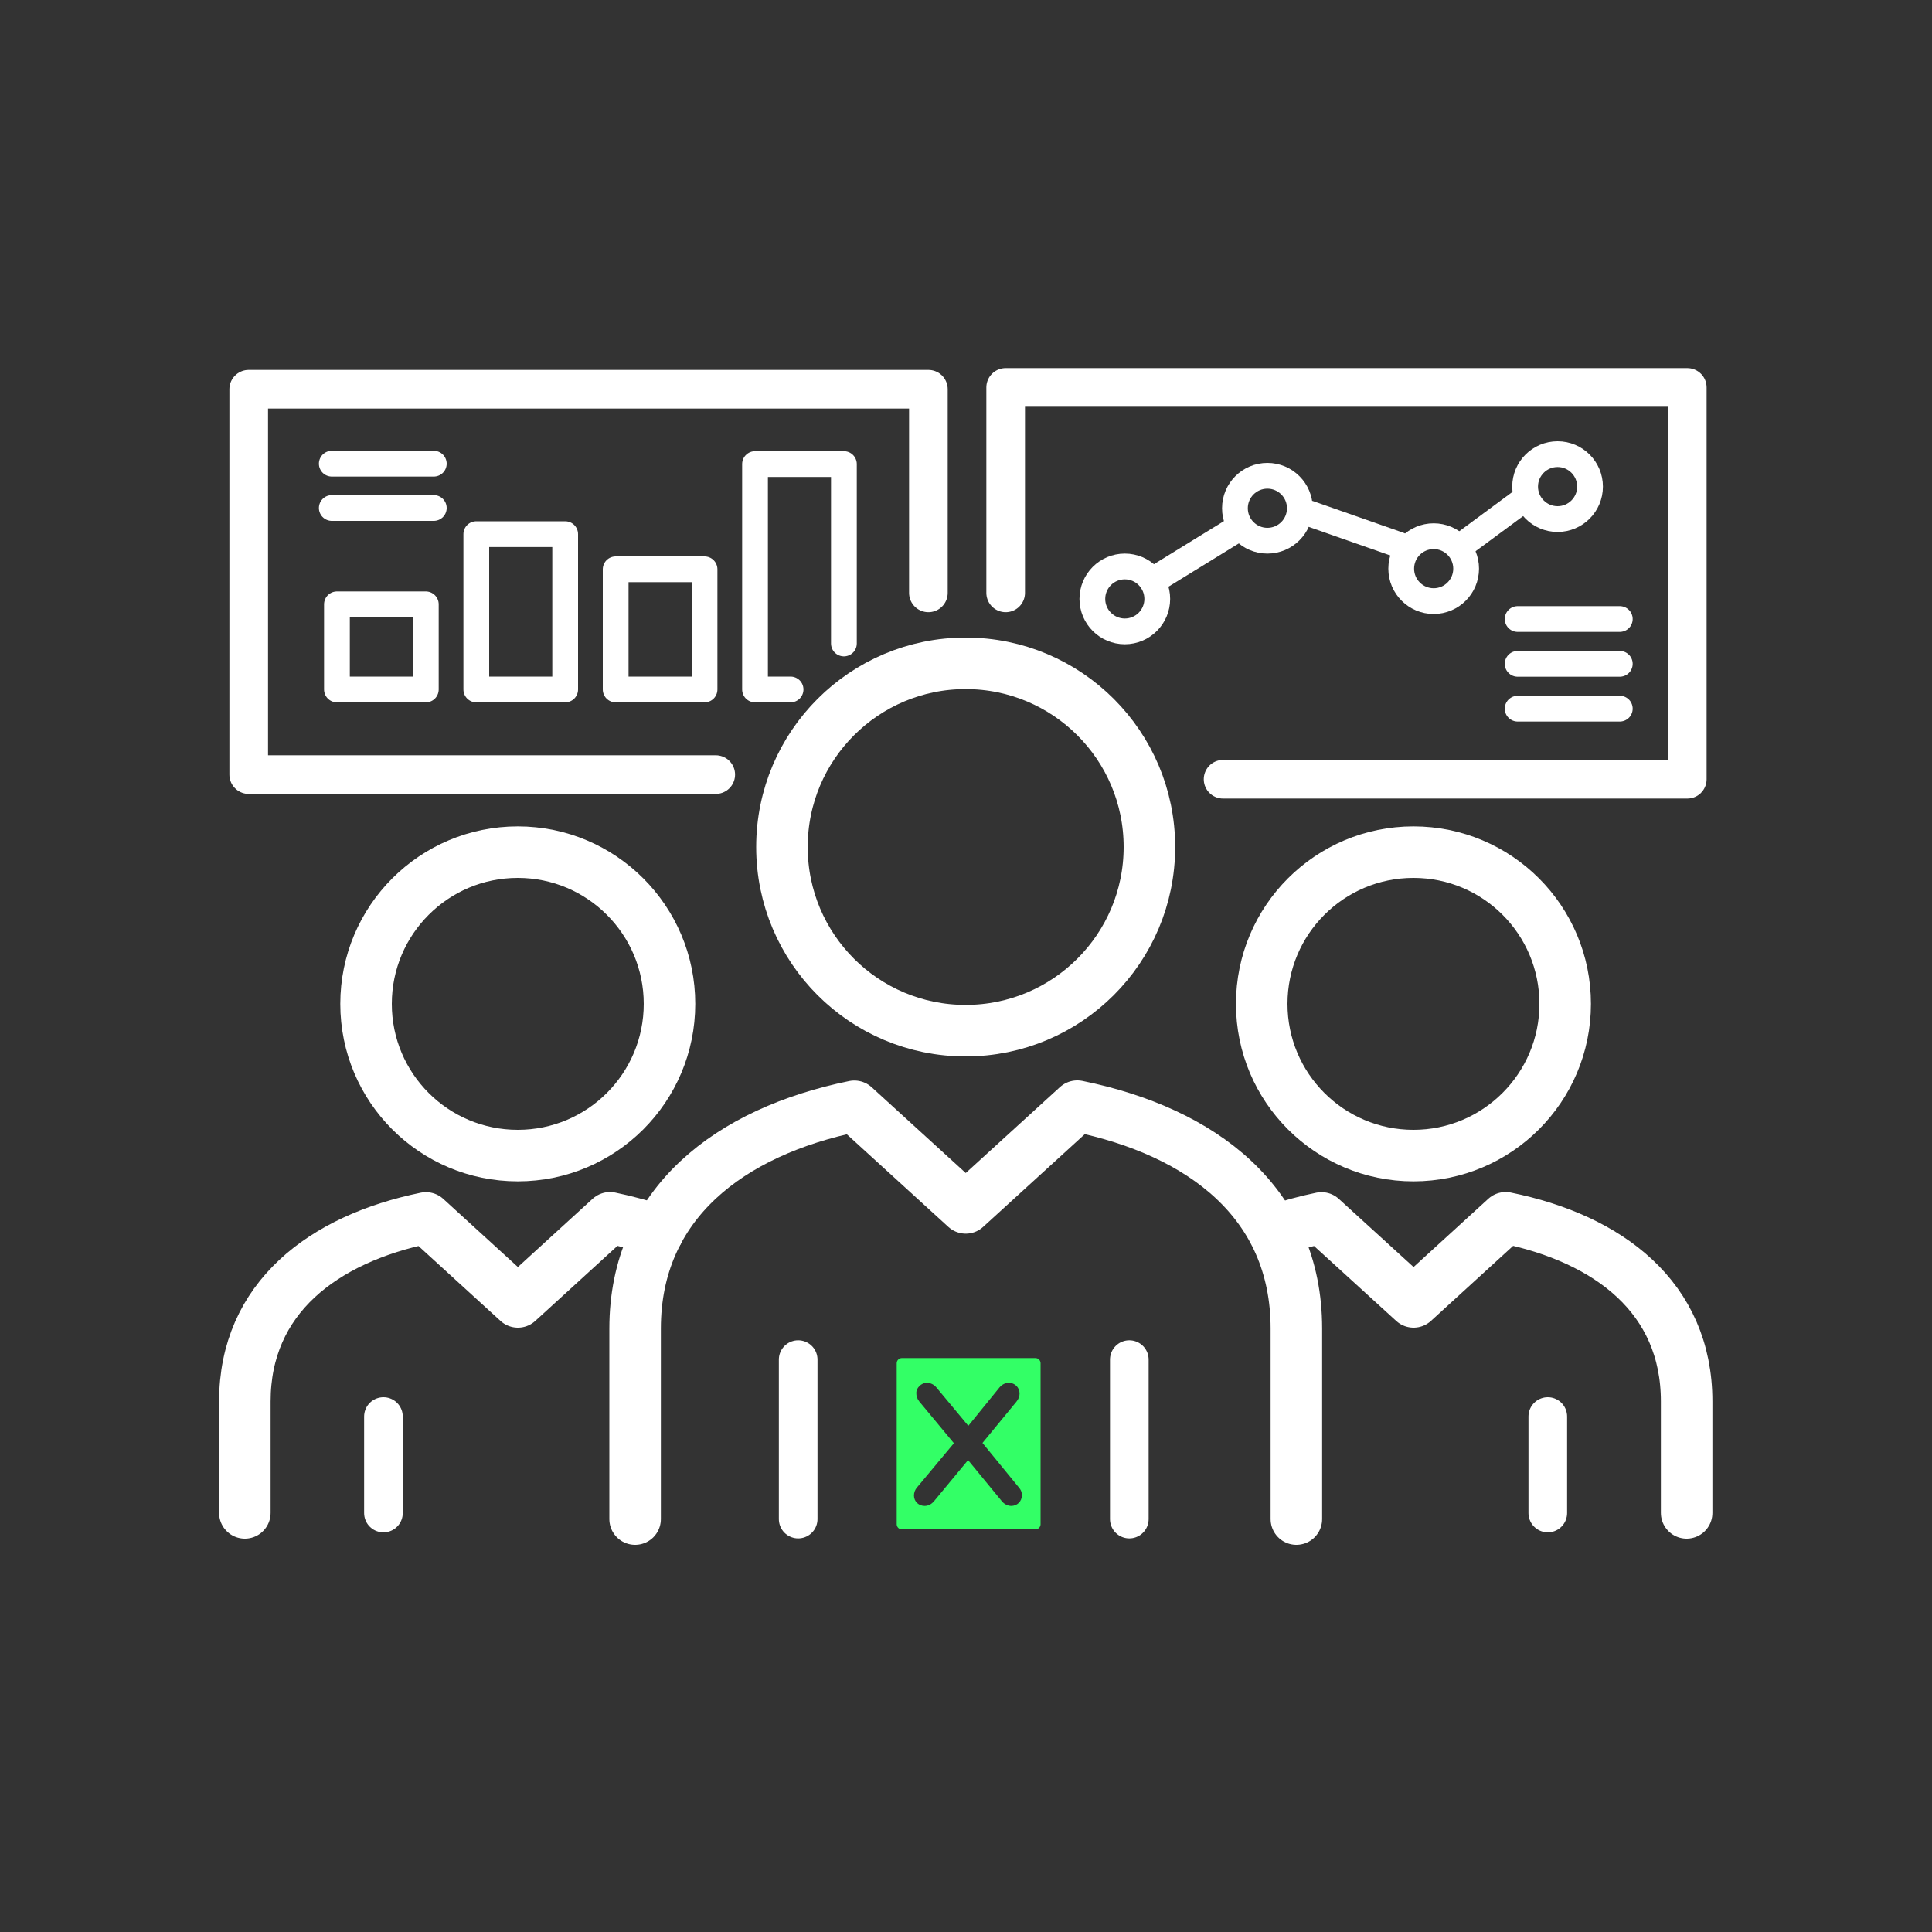
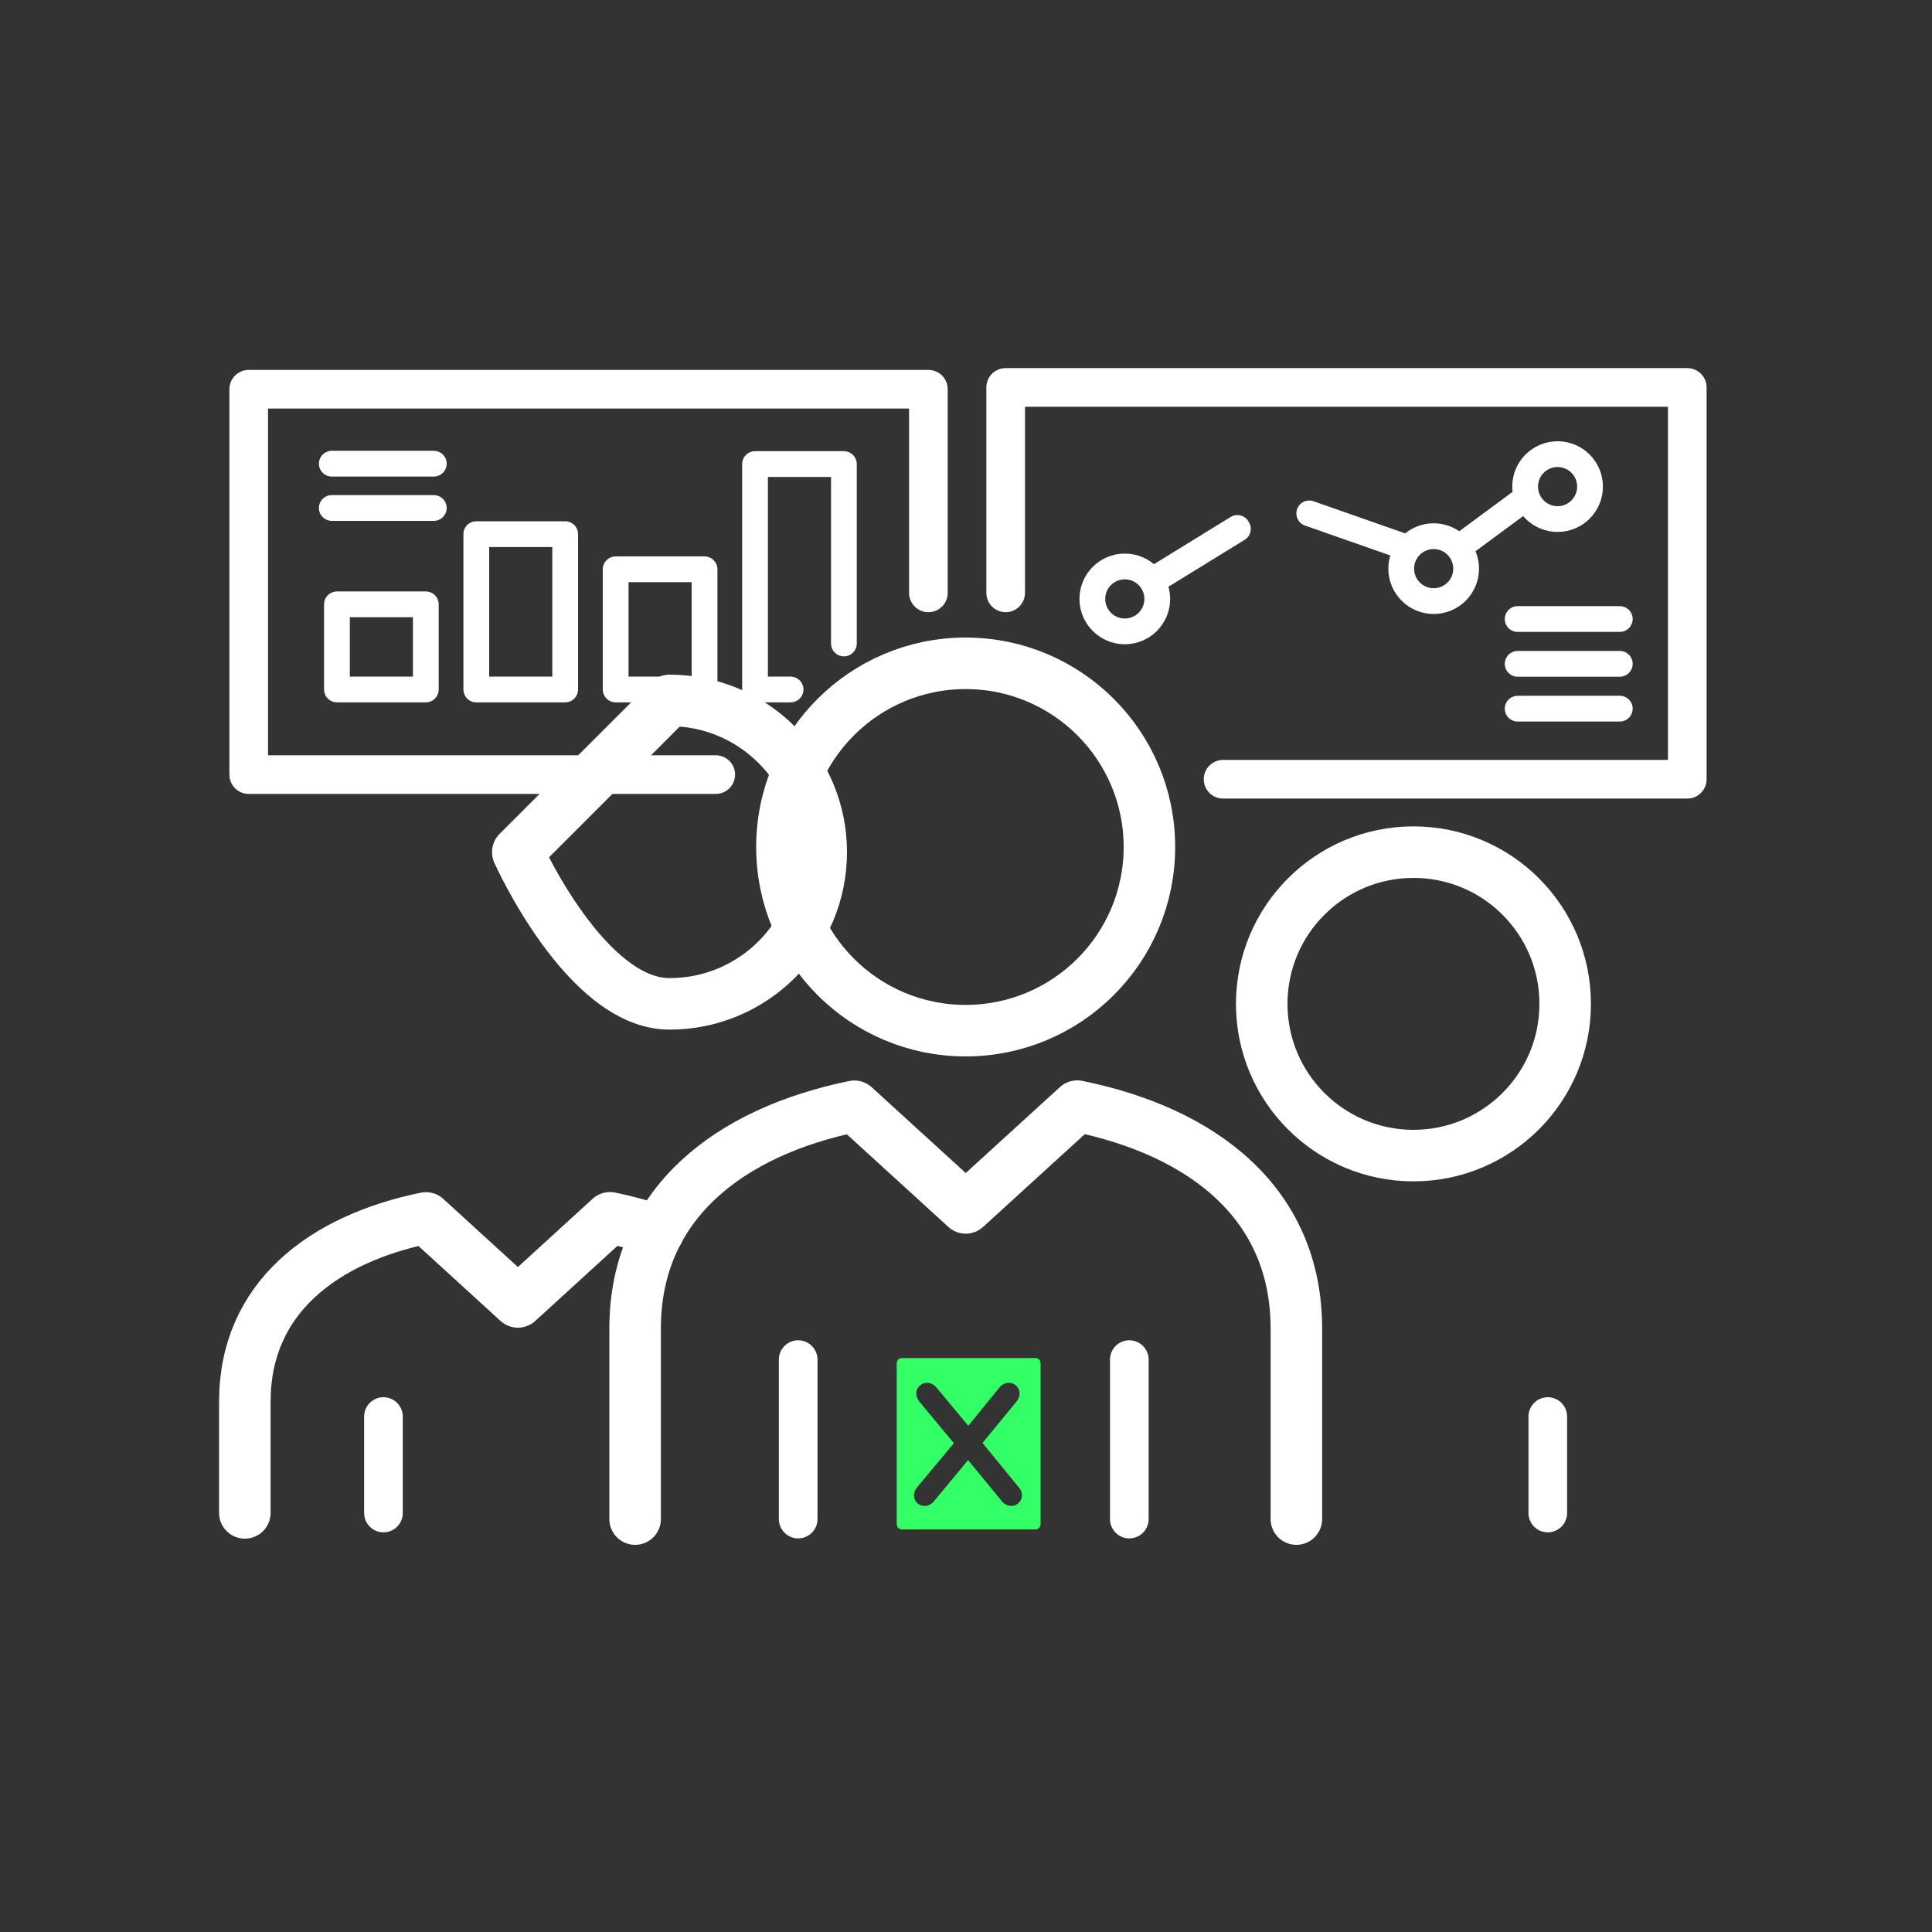
<svg xmlns="http://www.w3.org/2000/svg" viewBox="0 0 150 150">
  <rect x="0" y="0" width="150" height="150" fill="#333333" stroke="none" />
  <defs>
    <style>
      .cls-1, .cls-2, .cls-3, .cls-4 {
        fill: none;
      }

      .cls-2 {
        stroke-width: 2px;
      }

      .cls-2, .cls-3, .cls-4 {
        stroke: #fff;
        stroke-linecap: round;
        stroke-linejoin: round;
      }

      .cls-3 {
        stroke-width: 4px;
      }

      .cls-4 {
        stroke-width: 3px;
      }

      .cls-5 {
        fill: #3f6;
      }
    </style>
  </defs>
  <g id="Bounding_Box">
    <rect class="cls-1" width="150" height="150" />
  </g>
  <g id="Icon_x5F_White-NeonGreen">
    <g>
      <path class="cls-5" d="M80.39,105.44h-10.37c-.22,0-.4.18-.4.4v12.5c0,.22.18.4.4.4h10.37c.22,0,.4-.18.4-.4v-12.5c0-.22-.18-.4-.4-.4ZM78.51,116.92c-.26,0-.55-.14-.73-.37l-2.62-3.19-2.64,3.19c-.2.24-.45.37-.73.37-.47,0-.83-.35-.83-.81,0-.22.08-.45.24-.63l2.86-3.43-2.68-3.23c-.18-.22-.24-.43-.24-.69,0-.37.39-.77.81-.77.28,0,.55.12.75.36l2.48,2.98,2.42-2.98c.2-.24.47-.36.73-.36.45,0,.83.36.83.83,0,.22-.08.43-.24.63l-2.64,3.21,2.82,3.45c.16.18.24.36.24.61,0,.47-.36.83-.83.83Z" />
      <circle class="cls-2" cx="120.93" cy="37.78" r="2.52" />
      <circle class="cls-2" cx="87.33" cy="46.5" r="2.52" />
-       <circle class="cls-2" cx="98.4" cy="39.46" r="2.52" />
      <circle class="cls-2" cx="111.31" cy="44.15" r="2.52" />
      <path class="cls-2" d="M89.44,45.07s.03.05.04.07l6.63-4.08s-.03-.05-.04-.07l-6.63,4.08Z" />
      <line class="cls-2" x1="101.65" y1="39.86" x2="108.61" y2="42.3" />
      <line class="cls-2" x1="117.95" y1="39.05" x2="113.89" y2="42.05" />
      <line class="cls-2" x1="117.83" y1="48.06" x2="125.76" y2="48.06" />
      <line class="cls-2" x1="117.83" y1="51.54" x2="125.76" y2="51.54" />
      <line class="cls-2" x1="117.83" y1="55.02" x2="125.76" y2="55.02" />
      <rect class="cls-2" x="26.16" y="46.92" width="6.9" height="6.61" />
      <rect class="cls-2" x="36.98" y="41.47" width="6.9" height="12.06" />
      <rect class="cls-2" x="47.8" y="44.2" width="6.9" height="9.33" />
      <polyline class="cls-2" points="61.38 53.53 58.62 53.53 58.62 36.03 65.52 36.03 65.52 49.96" />
      <polyline class="cls-4" points="55.57 60.14 19.31 60.14 19.31 30.22 72.08 30.22 72.08 46.03" />
      <line class="cls-2" x1="25.76" y1="36" x2="33.68" y2="36" />
      <line class="cls-2" x1="25.76" y1="39.44" x2="33.68" y2="39.44" />
      <polyline class="cls-4" points="78.08 46.03 78.08 30.08 131 30.08 131 60.5 94.96 60.5" />
      <g>
        <path class="cls-3" d="M51.12,95.59c-1.19-.43-2.45-.77-3.76-1.04l-7.15,6.53-7.14-6.52c-7.99,1.64-14.06,6.22-14.06,14.25v8.65" />
-         <path class="cls-3" d="M40.2,66.16c-6.5,0-11.78,5.27-11.78,11.78s5.27,11.78,11.78,11.78,11.78-5.27,11.78-11.78-5.28-11.78-11.78-11.78Z" />
-         <path class="cls-3" d="M130.95,117.46v-8.65c0-8.09-6.07-12.64-14.05-14.26l-7.15,6.53-7.15-6.52c-1.22.25-2.39.57-3.5.95" />
+         <path class="cls-3" d="M40.2,66.16s5.27,11.78,11.78,11.78,11.78-5.27,11.78-11.78-5.28-11.78-11.78-11.78Z" />
        <path class="cls-3" d="M109.74,66.16c-6.5,0-11.78,5.27-11.78,11.78s5.28,11.78,11.78,11.78,11.78-5.27,11.78-11.78-5.27-11.78-11.78-11.78Z" />
        <line class="cls-4" x1="29.77" y1="117.47" x2="29.77" y2="109.98" />
        <line class="cls-4" x1="120.17" y1="117.47" x2="120.17" y2="109.98" />
      </g>
      <g>
        <path class="cls-3" d="M100.65,117.94v-14.79c0-9.79-7.34-15.3-17.01-17.27l-8.66,7.9-8.65-7.89c-9.68,1.98-17.02,7.54-17.02,17.26v14.79" />
        <path class="cls-3" d="M74.97,51.5c-7.87,0-14.26,6.38-14.26,14.26s6.38,14.26,14.26,14.26,14.27-6.38,14.27-14.26-6.39-14.26-14.27-14.26Z" />
        <line class="cls-4" x1="61.97" y1="117.94" x2="61.97" y2="105.56" />
        <line class="cls-4" x1="87.68" y1="117.94" x2="87.68" y2="105.56" />
      </g>
    </g>
  </g>
</svg>